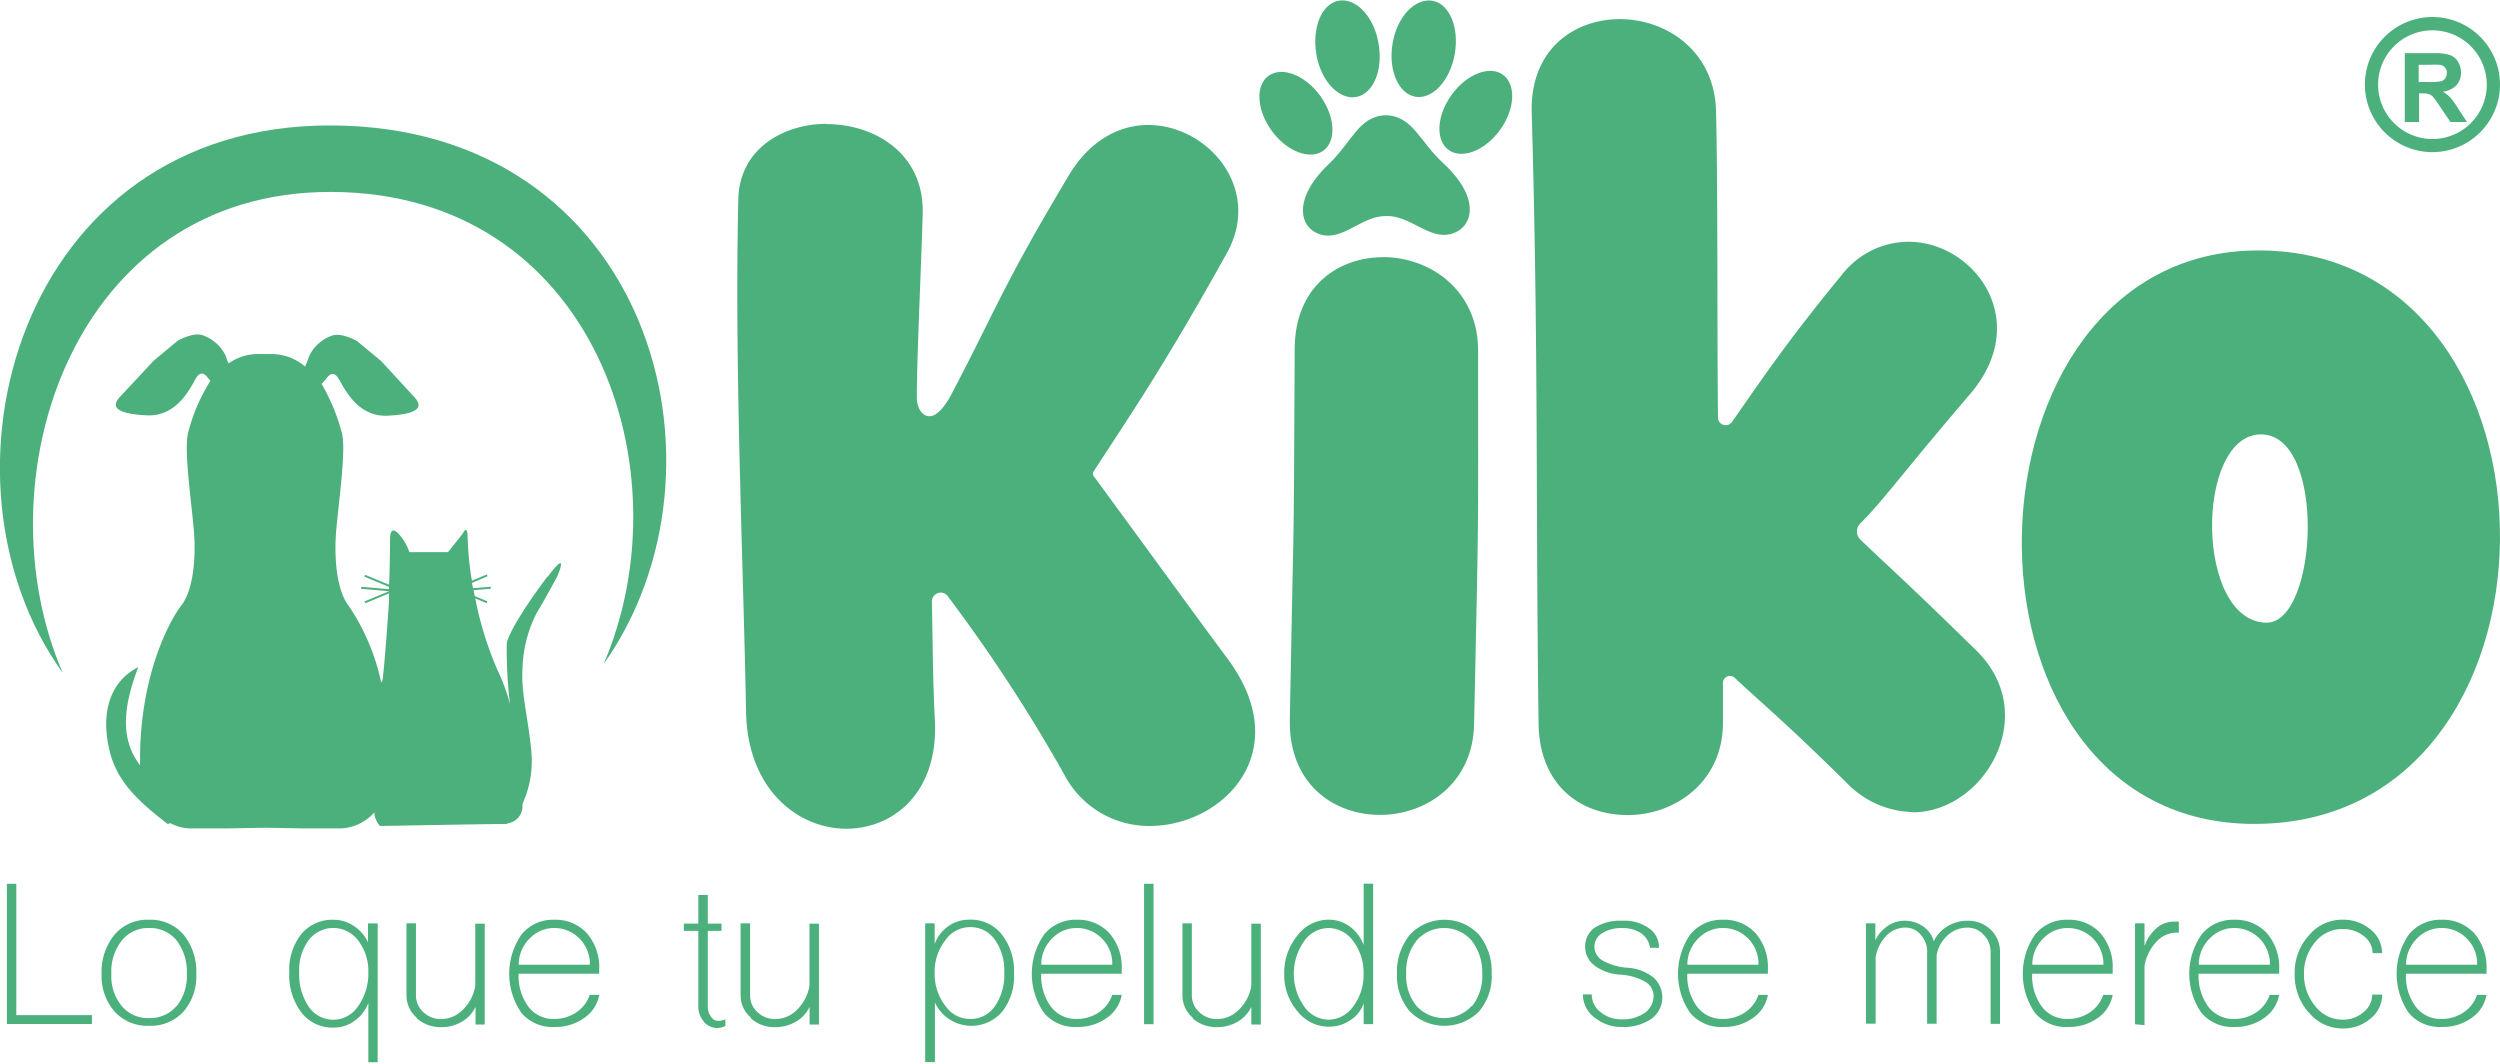
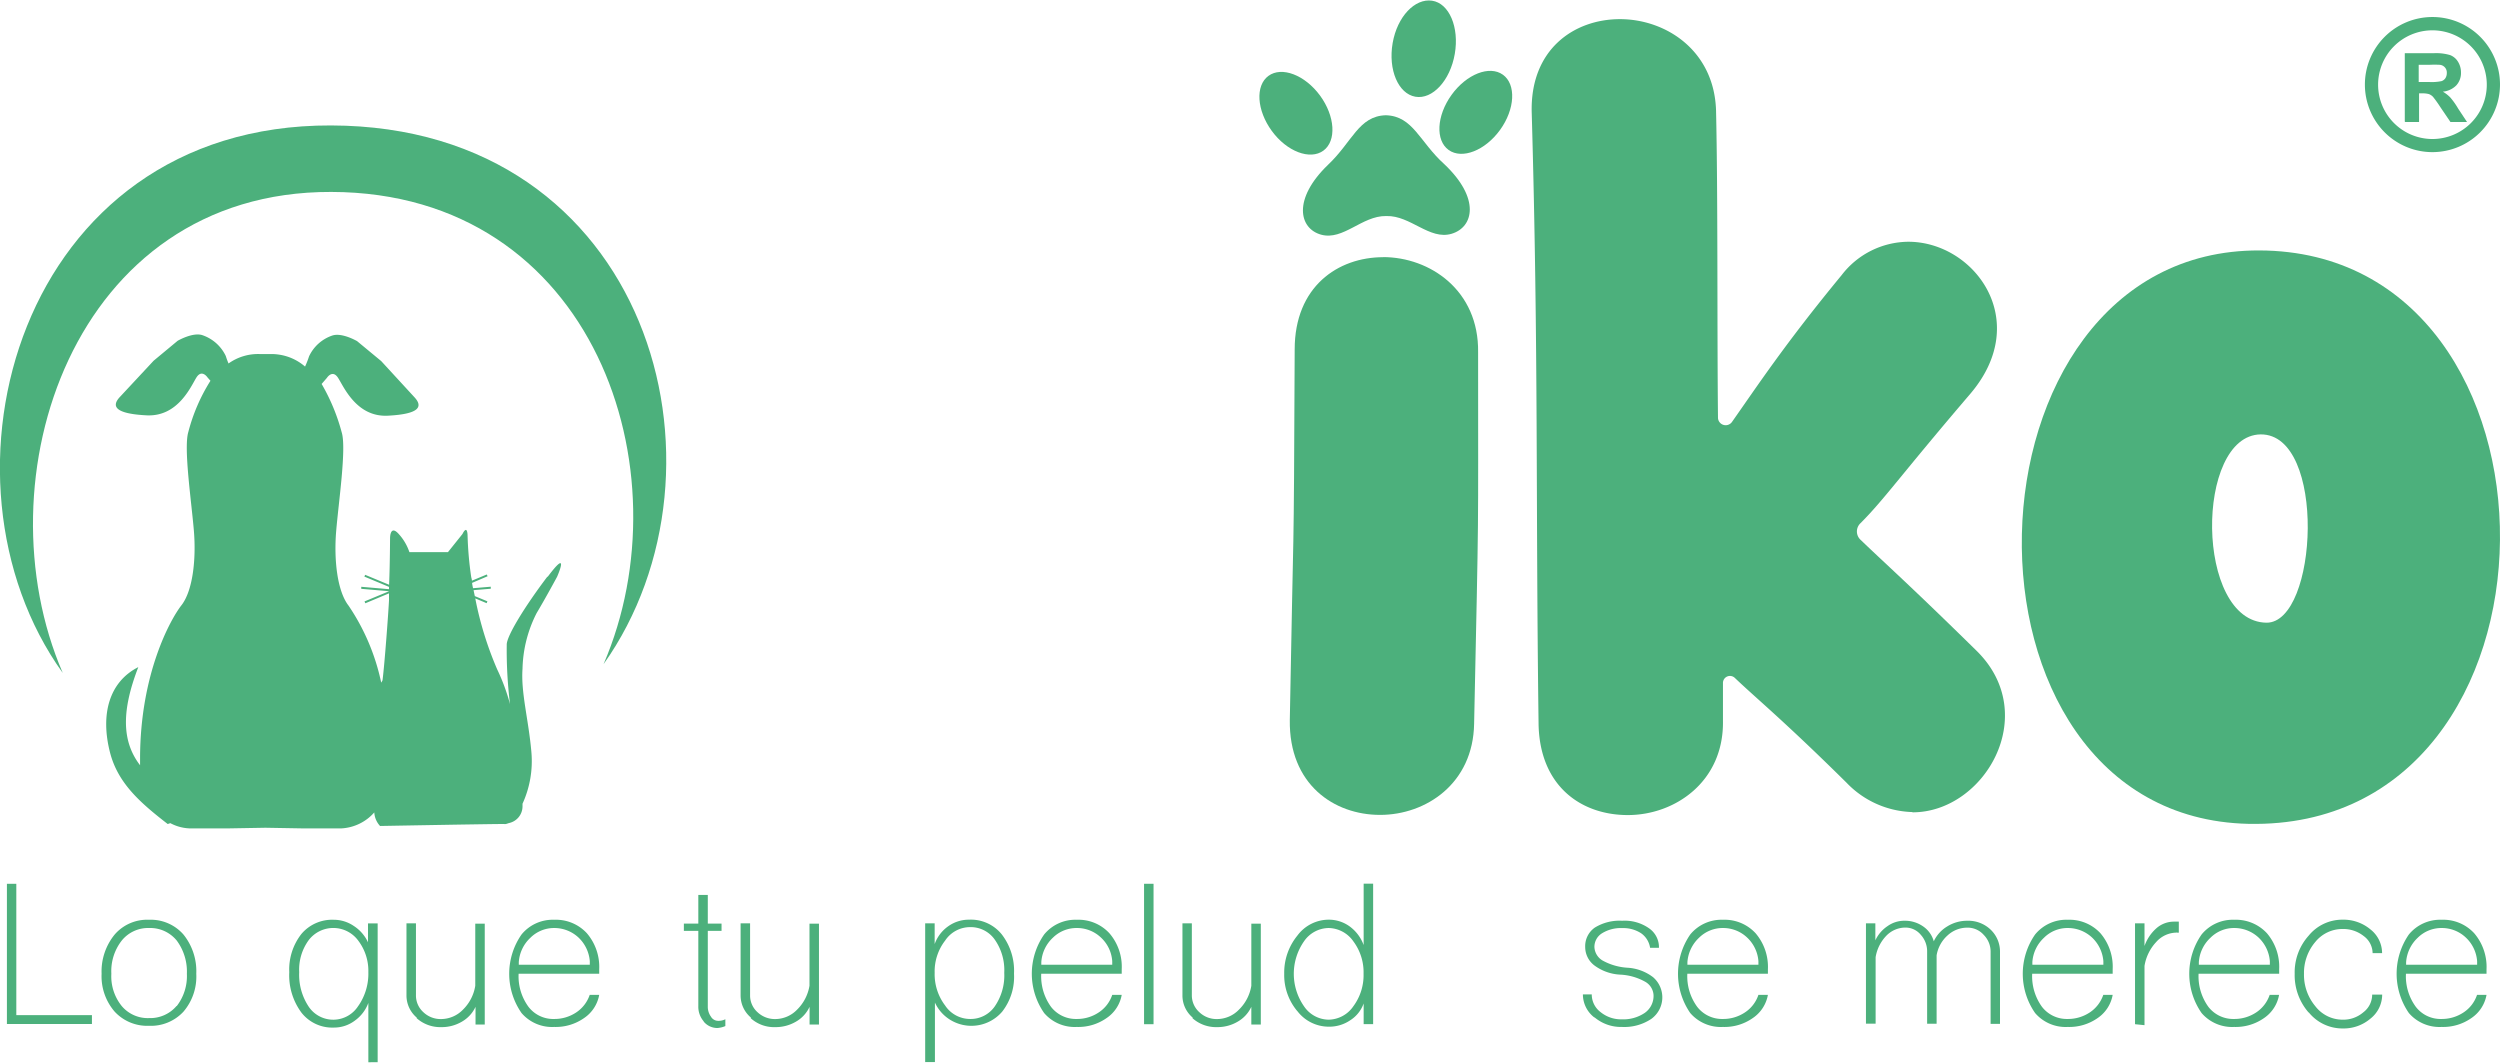
<svg xmlns="http://www.w3.org/2000/svg" id="Capa_1" data-name="Capa 1" viewBox="0 0 282 120">
  <defs>
    <style>.cls-1{fill:#4cb07c;}</style>
  </defs>
  <path class="cls-1" d="M274.38,17.16A7.62,7.62,0,1,1,282,9.54,7.63,7.63,0,0,1,274.38,17.16Zm0-13.74a6.13,6.13,0,1,0,6.13,6.13A6.14,6.14,0,0,0,274.38,3.42Z" />
  <path class="cls-1" d="M271.26,13.72V6h3.29a5.57,5.57,0,0,1,1.81.21,1.78,1.78,0,0,1,.9.75,2.28,2.28,0,0,1,.34,1.22,2.07,2.07,0,0,1-.52,1.44,2.45,2.45,0,0,1-1.53.72,3.88,3.88,0,0,1,.84.65,8.43,8.43,0,0,1,.89,1.26l1,1.51h-1.87l-1.14-1.68a13.44,13.44,0,0,0-.82-1.15,1.23,1.23,0,0,0-.48-.32,2.84,2.84,0,0,0-.78-.08h-.32v3.23h-1.56Zm1.56-4.47H274a5.53,5.53,0,0,0,1.41-.1.85.85,0,0,0,.43-.33,1.07,1.07,0,0,0,.16-.58.87.87,0,0,0-.81-.93,11.38,11.38,0,0,0-1.14,0h-1.22v2Z" />
  <path class="cls-1" d="M.78,99.69H1.84v14.82h8.53v1H.78Z" />
  <path class="cls-1" d="M12.94,114.12a6.1,6.1,0,0,1-1.48-4.28,6.57,6.57,0,0,1,1.48-4.43,4.83,4.83,0,0,1,3.87-1.66,4.89,4.89,0,0,1,3.88,1.66,6.58,6.58,0,0,1,1.45,4.43,6.09,6.09,0,0,1-1.45,4.28,5,5,0,0,1-3.88,1.59A5,5,0,0,1,12.94,114.12Zm7-.64a5.53,5.53,0,0,0,1.14-3.64,5.89,5.89,0,0,0-1.14-3.74,3.86,3.86,0,0,0-3.11-1.42,3.82,3.82,0,0,0-3.1,1.42,5.6,5.6,0,0,0-1.17,3.74,5.33,5.33,0,0,0,1.17,3.64,3.84,3.84,0,0,0,3.1,1.36A3.89,3.89,0,0,0,19.91,113.48Z" />
  <path class="cls-1" d="M41.55,119.81v-6.68a4.28,4.28,0,0,1-1.53,2,3.88,3.88,0,0,1-2.35.78A4.42,4.42,0,0,1,34,114.22a7.08,7.08,0,0,1-1.37-4.56A6.49,6.49,0,0,1,34,105.35a4.53,4.53,0,0,1,3.64-1.6,4,4,0,0,1,2.27.7,4.39,4.39,0,0,1,1.6,1.84v-2.13H42.6v15.66H41.55Zm-1.12-6.36a6.36,6.36,0,0,0,1.12-3.79,5.64,5.64,0,0,0-1.12-3.53,3.49,3.49,0,0,0-5.61-.08,5.64,5.64,0,0,0-1.07,3.61,6.49,6.49,0,0,0,1.07,3.89,3.34,3.34,0,0,0,5.61-.11Z" />
  <path class="cls-1" d="M47,114.78a3.28,3.28,0,0,1-1.15-2.51v-8.12h1.07v8.12a2.53,2.53,0,0,0,.83,1.9,2.82,2.82,0,0,0,2,.78,3.46,3.46,0,0,0,2.48-1.07,4.81,4.81,0,0,0,1.38-2.69v-7h1.07v11.38H53.64v-2a3.74,3.74,0,0,1-1.55,1.68,4.47,4.47,0,0,1-2.32.61,4,4,0,0,1-2.76-1Z" />
  <path class="cls-1" d="M58.83,114.27a7.75,7.75,0,0,1,0-8.86,4.54,4.54,0,0,1,3.68-1.66,4.75,4.75,0,0,1,3.69,1.52,5.84,5.84,0,0,1,1.39,4.07v.5H58.5a5.83,5.83,0,0,0,1.1,3.71,3.51,3.51,0,0,0,2.91,1.39,4.4,4.4,0,0,0,2.46-.72,3.85,3.85,0,0,0,1.55-2h1.07a4,4,0,0,1-1.71,2.62,5.57,5.57,0,0,1-3.37,1A4.54,4.54,0,0,1,58.83,114.27Zm7.7-5.45v-.4a4.12,4.12,0,0,0-1.28-2.67,4,4,0,0,0-2.73-1.07,3.78,3.78,0,0,0-2.69,1.1,4.12,4.12,0,0,0-1.31,2.75v.29h8Z" />
  <path class="cls-1" d="M79.38,115.21a2.52,2.52,0,0,1-.61-1.71V105H77.14v-.82h1.63v-3.23h1.07v3.23h1.55V105H79.84v8.52a1.89,1.89,0,0,0,.35,1.15.94.94,0,0,0,.8.48,1.7,1.7,0,0,0,.83-.18v.77a2.76,2.76,0,0,1-.91.22,2,2,0,0,1-1.53-.72Z" />
  <path class="cls-1" d="M84.7,114.78a3.26,3.26,0,0,1-1.16-2.51v-8.12h1.07v8.12a2.53,2.53,0,0,0,.83,1.9,2.85,2.85,0,0,0,2,.78,3.44,3.44,0,0,0,2.48-1.07,4.89,4.89,0,0,0,1.39-2.69v-7h1.07v11.38H91.32v-2a3.74,3.74,0,0,1-1.55,1.68,4.53,4.53,0,0,1-2.33.61,3.92,3.92,0,0,1-2.75-1Z" />
  <path class="cls-1" d="M104.36,119.81V104.15h1.07v2.34a4.17,4.17,0,0,1,1.52-2,4,4,0,0,1,2.35-.75A4.47,4.47,0,0,1,113,105.4a6.71,6.71,0,0,1,1.38,4.43,6.39,6.39,0,0,1-1.33,4.28,4.57,4.57,0,0,1-5.94.88,4.48,4.48,0,0,1-1.65-1.9v6.71h-1.06Zm7.85-6.29a6.17,6.17,0,0,0,1.07-3.79,6,6,0,0,0-1.07-3.74,3.31,3.31,0,0,0-2.8-1.41,3.38,3.38,0,0,0-2.8,1.52,5.67,5.67,0,0,0-1.18,3.63,5.84,5.84,0,0,0,1.18,3.69,3.38,3.38,0,0,0,2.8,1.52A3.31,3.31,0,0,0,112.21,113.52Z" />
  <path class="cls-1" d="M117.78,114.27a7.75,7.75,0,0,1,0-8.86,4.54,4.54,0,0,1,3.68-1.66,4.74,4.74,0,0,1,3.68,1.52,5.79,5.79,0,0,1,1.39,4.07v.5h-9.08a5.89,5.89,0,0,0,1.09,3.71,3.54,3.54,0,0,0,2.91,1.39,4.38,4.38,0,0,0,2.46-.72,3.8,3.8,0,0,0,1.55-2h1.07a4,4,0,0,1-1.71,2.62,5.54,5.54,0,0,1-3.36,1A4.54,4.54,0,0,1,117.78,114.27Zm7.68-5.45v-.4a4,4,0,0,0-1.28-2.67,3.91,3.91,0,0,0-2.72-1.07,3.79,3.79,0,0,0-2.7,1.1,4.11,4.11,0,0,0-1.3,2.75v.29h8Z" />
  <path class="cls-1" d="M129.05,115.53V99.69h1.07v15.84Z" />
  <path class="cls-1" d="M134.53,114.78a3.25,3.25,0,0,1-1.15-2.51v-8.12h1.06v8.12a2.54,2.54,0,0,0,.84,1.9,2.81,2.81,0,0,0,2,.78,3.44,3.44,0,0,0,2.48-1.07,4.82,4.82,0,0,0,1.39-2.69v-7h1.07v11.38h-1.07v-2a3.74,3.74,0,0,1-1.55,1.68,4.5,4.5,0,0,1-2.33.61,4,4,0,0,1-2.75-1Z" />
  <path class="cls-1" d="M146.34,114.06a6.32,6.32,0,0,1-1.48-4.22,6.6,6.6,0,0,1,1.48-4.3,4.41,4.41,0,0,1,3.53-1.8,4,4,0,0,1,2.4.78,4.55,4.55,0,0,1,1.55,2.08V99.68h1.07v15.84h-1.07v-2.33a3.72,3.72,0,0,1-1.52,1.9,4.19,4.19,0,0,1-2.43.72,4.46,4.46,0,0,1-3.53-1.76Zm6.33-.57a5.9,5.9,0,0,0,1.14-3.65,5.83,5.83,0,0,0-1.14-3.64,3.48,3.48,0,0,0-2.8-1.52,3.42,3.42,0,0,0-2.79,1.52,6.4,6.4,0,0,0,0,7.29,3.4,3.4,0,0,0,2.79,1.53A3.45,3.45,0,0,0,152.67,113.49Z" />
-   <path class="cls-1" d="M159.06,114.12a6.1,6.1,0,0,1-1.48-4.28,6.57,6.57,0,0,1,1.48-4.43,5.35,5.35,0,0,1,7.75,0,6.58,6.58,0,0,1,1.45,4.43,6.09,6.09,0,0,1-1.45,4.28,5.52,5.52,0,0,1-7.75,0Zm7-.64a5.53,5.53,0,0,0,1.14-3.64A5.83,5.83,0,0,0,166,106.1a4.1,4.1,0,0,0-6.21,0,5.6,5.6,0,0,0-1.17,3.74,5.33,5.33,0,0,0,1.17,3.64,4.22,4.22,0,0,0,6.21,0Z" />
  <path class="cls-1" d="M179.83,114.76a3.29,3.29,0,0,1-1.28-2.59h1a2.49,2.49,0,0,0,1,2,3.65,3.65,0,0,0,2.38.81,4.32,4.32,0,0,0,2.59-.72,2.33,2.33,0,0,0,1-2,1.85,1.85,0,0,0-1-1.55,6.36,6.36,0,0,0-2.73-.77,5.33,5.33,0,0,1-2.89-1,2.61,2.61,0,0,1-1.09-2.12,2.55,2.55,0,0,1,1.09-2.19,5.33,5.33,0,0,1,3.08-.77,4.77,4.77,0,0,1,3,.83,2.59,2.59,0,0,1,1.15,2.22h-1a2.46,2.46,0,0,0-1-1.63,3.67,3.67,0,0,0-2.13-.59,4,4,0,0,0-2.3.59,1.8,1.8,0,0,0-.85,1.55,1.86,1.86,0,0,0,1,1.56,6.65,6.65,0,0,0,2.73.77,5.24,5.24,0,0,1,2.89,1.07,3,3,0,0,1-.2,4.7,5.48,5.48,0,0,1-3.31.91,4.62,4.62,0,0,1-3.08-1.07Z" />
  <path class="cls-1" d="M190.66,114.27a7.8,7.8,0,0,1,0-8.86,4.56,4.56,0,0,1,3.69-1.66,4.74,4.74,0,0,1,3.68,1.52,5.84,5.84,0,0,1,1.39,4.07v.5h-9.09a5.83,5.83,0,0,0,1.1,3.71,3.54,3.54,0,0,0,2.91,1.39,4.4,4.4,0,0,0,2.46-.72,3.8,3.8,0,0,0,1.55-2h1.07a4,4,0,0,1-1.71,2.62,5.54,5.54,0,0,1-3.36,1A4.56,4.56,0,0,1,190.66,114.27Zm7.69-5.45v-.4a4.07,4.07,0,0,0-1.28-2.67,3.93,3.93,0,0,0-2.72-1.07,3.79,3.79,0,0,0-2.7,1.1,4.17,4.17,0,0,0-1.31,2.75v.29h8Z" />
  <path class="cls-1" d="M210.48,115.53V104.15h1.06v1.92a3.9,3.9,0,0,1,1.37-1.6,3.25,3.25,0,0,1,1.9-.61,3.57,3.57,0,0,1,2.12.64,3,3,0,0,1,1.2,1.68,3.86,3.86,0,0,1,1.52-1.68,4.24,4.24,0,0,1,2.27-.64,3.65,3.65,0,0,1,2.62,1,3.41,3.41,0,0,1,1.06,2.51v8.12h-1.06v-8.12a2.68,2.68,0,0,0-.78-1.92,2.41,2.41,0,0,0-1.84-.81,3.25,3.25,0,0,0-2.24.88,3.85,3.85,0,0,0-1.23,2.24v7.72h-1.07v-8.12a2.76,2.76,0,0,0-.72-1.92,2.23,2.23,0,0,0-1.73-.81,3,3,0,0,0-2.16.93,4.53,4.53,0,0,0-1.2,2.41v7.5h-1.09Z" />
  <path class="cls-1" d="M229.56,114.27a7.75,7.75,0,0,1,0-8.86,4.54,4.54,0,0,1,3.68-1.66,4.77,4.77,0,0,1,3.69,1.52,5.83,5.83,0,0,1,1.38,4.07v.5h-9.08a5.89,5.89,0,0,0,1.09,3.71,3.54,3.54,0,0,0,2.91,1.39,4.44,4.44,0,0,0,2.47-.72,3.85,3.85,0,0,0,1.55-2h1.06a4,4,0,0,1-1.7,2.62,5.57,5.57,0,0,1-3.37,1A4.54,4.54,0,0,1,229.56,114.27Zm7.7-5.45v-.4a4.12,4.12,0,0,0-1.28-2.67,4,4,0,0,0-2.73-1.07,3.75,3.75,0,0,0-2.69,1.1,4.12,4.12,0,0,0-1.31,2.75v.29h8Z" />
  <path class="cls-1" d="M240.83,115.53V104.15h1.07v2.56a4.78,4.78,0,0,1,1.34-2,3,3,0,0,1,1.92-.75h.61v1.24a.45.45,0,0,1-.18,0,.19.19,0,0,0-.11,0,3.1,3.1,0,0,0-2.27,1.07,5.13,5.13,0,0,0-1.31,2.69v6.68Z" />
  <path class="cls-1" d="M248.34,114.27a7.75,7.75,0,0,1,0-8.86,4.54,4.54,0,0,1,3.68-1.66,4.77,4.77,0,0,1,3.69,1.52,5.83,5.83,0,0,1,1.38,4.07v.5H248a5.89,5.89,0,0,0,1.09,3.71,3.54,3.54,0,0,0,2.91,1.39,4.44,4.44,0,0,0,2.47-.72,3.85,3.85,0,0,0,1.55-2h1.06a4,4,0,0,1-1.7,2.62,5.57,5.57,0,0,1-3.37,1A4.54,4.54,0,0,1,248.34,114.27Zm7.7-5.45v-.4a4.12,4.12,0,0,0-1.28-2.67,4,4,0,0,0-2.73-1.07,3.75,3.75,0,0,0-2.69,1.1,4.12,4.12,0,0,0-1.31,2.75v.29h8Z" />
  <path class="cls-1" d="M260.42,114.22a6.41,6.41,0,0,1-1.58-4.38,6.19,6.19,0,0,1,1.58-4.3,4.89,4.89,0,0,1,3.82-1.8,4.74,4.74,0,0,1,3.15,1.1,3.41,3.41,0,0,1,1.31,2.67h-1.07a2.42,2.42,0,0,0-1-1.92,3.72,3.72,0,0,0-2.4-.8,3.94,3.94,0,0,0-3.07,1.47,5.39,5.39,0,0,0-1.27,3.58,5.52,5.52,0,0,0,1.27,3.65,3.88,3.88,0,0,0,3.07,1.53,3.45,3.45,0,0,0,2.35-.83,2.5,2.5,0,0,0,1-2h1.13a3.45,3.45,0,0,1-1.31,2.7,4.66,4.66,0,0,1-3.15,1.12,4.88,4.88,0,0,1-3.82-1.81Z" />
  <path class="cls-1" d="M271.72,114.27a7.8,7.8,0,0,1,0-8.86,4.56,4.56,0,0,1,3.69-1.66,4.74,4.74,0,0,1,3.68,1.52,5.84,5.84,0,0,1,1.39,4.07v.5h-9.09a5.83,5.83,0,0,0,1.1,3.71,3.52,3.52,0,0,0,2.91,1.39,4.4,4.4,0,0,0,2.46-.72,3.8,3.8,0,0,0,1.55-2h1.07a4,4,0,0,1-1.71,2.62,5.54,5.54,0,0,1-3.36,1A4.56,4.56,0,0,1,271.72,114.27Zm7.7-5.45v-.4a4.07,4.07,0,0,0-1.28-2.67,3.93,3.93,0,0,0-2.72-1.07,3.79,3.79,0,0,0-2.7,1.1,4.17,4.17,0,0,0-1.31,2.75v.29h8Z" />
  <path class="cls-1" d="M37.36,21.65c29.73.07,40.11,31.54,30.72,53.27,15.68-22.1,5.23-60.68-30.75-60.77C2,14.05-8.67,54,7.08,75.91c-9.43-21.8,1.09-54.34,30.28-54.26Z" />
-   <path class="cls-1" d="M93.24,14c5.42,0,11,3.31,10.84,10.06-.11,4.75-.66,15.92-.66,20.79,0,1.1.55,2.1,1.43,2.1.66,0,1.44-.66,2.33-2.21,5.3-10.06,5.75-12.17,13.27-24.77,2.44-4.2,5.87-5.87,9.07-5.87,6.74,0,12.94,7.19,8.85,14.49-7.08,12.72-10.73,18-15.05,24.65a.5.5,0,0,0,.11.55c6.42,8.74,10.73,14.71,15,20.46,7.85,10.51-.45,18.92-8.75,18.92A10.79,10.79,0,0,1,120,87.28a180.64,180.64,0,0,0-13-19.9,1,1,0,0,0-1.88.55c.1,5.2.1,8.51.33,13.27.44,8.18-4.65,12.28-10,12.28s-11.06-4.32-11.29-13c-.33-17.69-1.32-38.92-.88-58,.12-5.64,5-8.51,10-8.51Z" />
  <path class="cls-1" d="M156,29c5.31,0,10.83,3.76,10.73,10.73,0,22.23.1,16-.45,41.91-.11,6.74-5.42,10.28-10.61,10.28s-10.29-3.43-10.18-10.72c.44-25.1.44-14.71.55-41.79,0-7.08,4.87-10.4,10-10.4Z" />
  <path class="cls-1" d="M215.7,91.6a10.67,10.67,0,0,1-7.41-3.31c-7.08-7-10.18-9.51-12.61-11.83a.79.79,0,0,0-1.33.55v4.32c.1,6.85-5.42,10.61-10.73,10.61s-10-3.31-10.07-10.39c-.33-25.1,0-41.69-.77-68.78-.23-7.18,4.76-10.61,9.95-10.61s10.62,3.54,10.84,10.28c.22,9.52.11,24.45.22,34.73a.87.87,0,0,0,1.56.45c2.88-4.09,6-8.84,12.39-16.59a9.57,9.57,0,0,1,7.52-3.76c7.41,0,14.05,8.84,7,17.14-7.85,9.18-9.73,11.94-12.39,14.6a1.28,1.28,0,0,0,0,1.88c2.87,2.76,5.53,5.09,13.17,12.6,7.19,7.2.77,18.14-7.3,18.14Z" />
  <path class="cls-1" d="M253.63,92.93c-35.06-.77-33.51-64.8,1.22-64.68C291.25,28.35,291.25,93.71,253.63,92.93ZM255,49c-7.41.11-7.41,21.13.66,21.24C261.48,70.27,262.47,48.93,255,49Z" />
  <path class="cls-1" d="M156.32,13c-3.07.09-3.77,3-6.53,5.6-4,3.86-3.26,7.18-.77,7.87s4.62-2.14,7.32-2.1h.06c2.71-.07,4.85,2.74,7.34,2s3.26-4-.83-7.86C160.12,16,159.4,13.09,156.32,13Z" />
  <path class="cls-1" d="M148.9,10.78c1.7,2.32,1.88,5.11.38,6.21s-4.12.11-5.82-2.22-1.88-5.11-.38-6.21S147.19,8.45,148.9,10.78Z" />
  <path class="cls-1" d="M163.73,10.71c-1.69,2.35-1.83,5.13-.32,6.21s4.11.07,5.8-2.27,1.83-5.13.32-6.22S165.42,8.36,163.73,10.71Z" />
-   <path class="cls-1" d="M155.49,4.87c.55,3-.57,5.72-2.51,6.07S149,9.15,148.49,6.15,149.06.43,151,.08,155,1.88,155.49,4.87Z" />
  <path class="cls-1" d="M157.09,4.86c-.52,3,.63,5.71,2.56,6.05s3.93-1.82,4.45-4.83-.63-5.71-2.56-6S157.61,1.86,157.09,4.86Z" />
  <path class="cls-1" d="M61.74,65.05c-2.58,3.41-4.59,6.71-4.58,7.66a49.85,49.85,0,0,0,.37,6.71,22.64,22.64,0,0,0-1.45-3.92,38.78,38.78,0,0,1-2.47-8l1.28.54.09-.21-1.42-.59c-.05-.23-.1-.46-.14-.67l1.94-.16,0-.23-2,.17a5.55,5.55,0,0,1-.11-.6L55,65l-.09-.2-1.68.7c0-.16-.06-.31-.08-.43a39.13,39.13,0,0,1-.41-4.76c-.08-1.15-.57-.08-.57-.08l-1.64,2.05H46.18A5.76,5.76,0,0,0,45,60.26c-1-1.14-1,.41-1,.41,0-.93,0,2.82-.11,5.29l-2.7-1.12-.09.2,2.78,1.16v.26l-3.13-.27,0,.23,3.14.27-2.77,1.15.09.21,2.67-1.12c0,.34,0,.61,0,.8-.07,1.39-.49,7.13-.73,9A2.6,2.6,0,0,1,43,77a24.43,24.43,0,0,0-3.68-8.68c-1.27-1.63-1.67-5.14-1.4-8.4s1.17-9.32.63-11.13a22.21,22.21,0,0,0-2.27-5.48l.59-.68s.63-1,1.27,0,2.08,4.44,5.61,4.26,4-1,3-2.08L43,40.73l-2.72-2.25s-1.71-1-2.8-.63a4.48,4.48,0,0,0-2.62,2.35,10.13,10.13,0,0,1-.45,1.15A5.75,5.75,0,0,0,31.46,40a5.33,5.33,0,0,0-1-.06h-1.1A5.72,5.72,0,0,0,25.78,41a7.85,7.85,0,0,1-.31-.84,4.54,4.54,0,0,0-2.63-2.35c-1.08-.37-2.8.63-2.8.63l-2.71,2.25-3.8,4.08c-1,1.06-.55,1.9,3,2.08s5-3.26,5.62-4.26,1.27,0,1.27,0l.32.36a20.42,20.42,0,0,0-2.5,5.79c-.54,1.81.36,7.87.63,11.13s-.13,6.77-1.4,8.4-4.64,7.74-4.67,17.19c0,.3,0,.59,0,.86-2.12-2.76-2.06-6.25-.2-11.07-3.27,1.66-4.3,5.3-3.19,9.63.89,3.47,3.41,5.67,6.51,8.07l.29-.1a5,5,0,0,0,2.11.59h4.62l4-.07,4,.07h4.62a5.31,5.31,0,0,0,3.66-1.8,2.44,2.44,0,0,0,.65,1.53s13.77-.25,14-.22.38-.07.55-.11A1.93,1.93,0,0,0,58.94,91c0-.1,0-.22,0-.34a11.57,11.57,0,0,0,1-5.84c-.32-3.67-1.19-6.67-1-9.38a14.48,14.48,0,0,1,1.59-6.28c1-1.67,2.31-4.1,2.31-4.1s1.52-3.45-1.06,0Z" />
</svg>